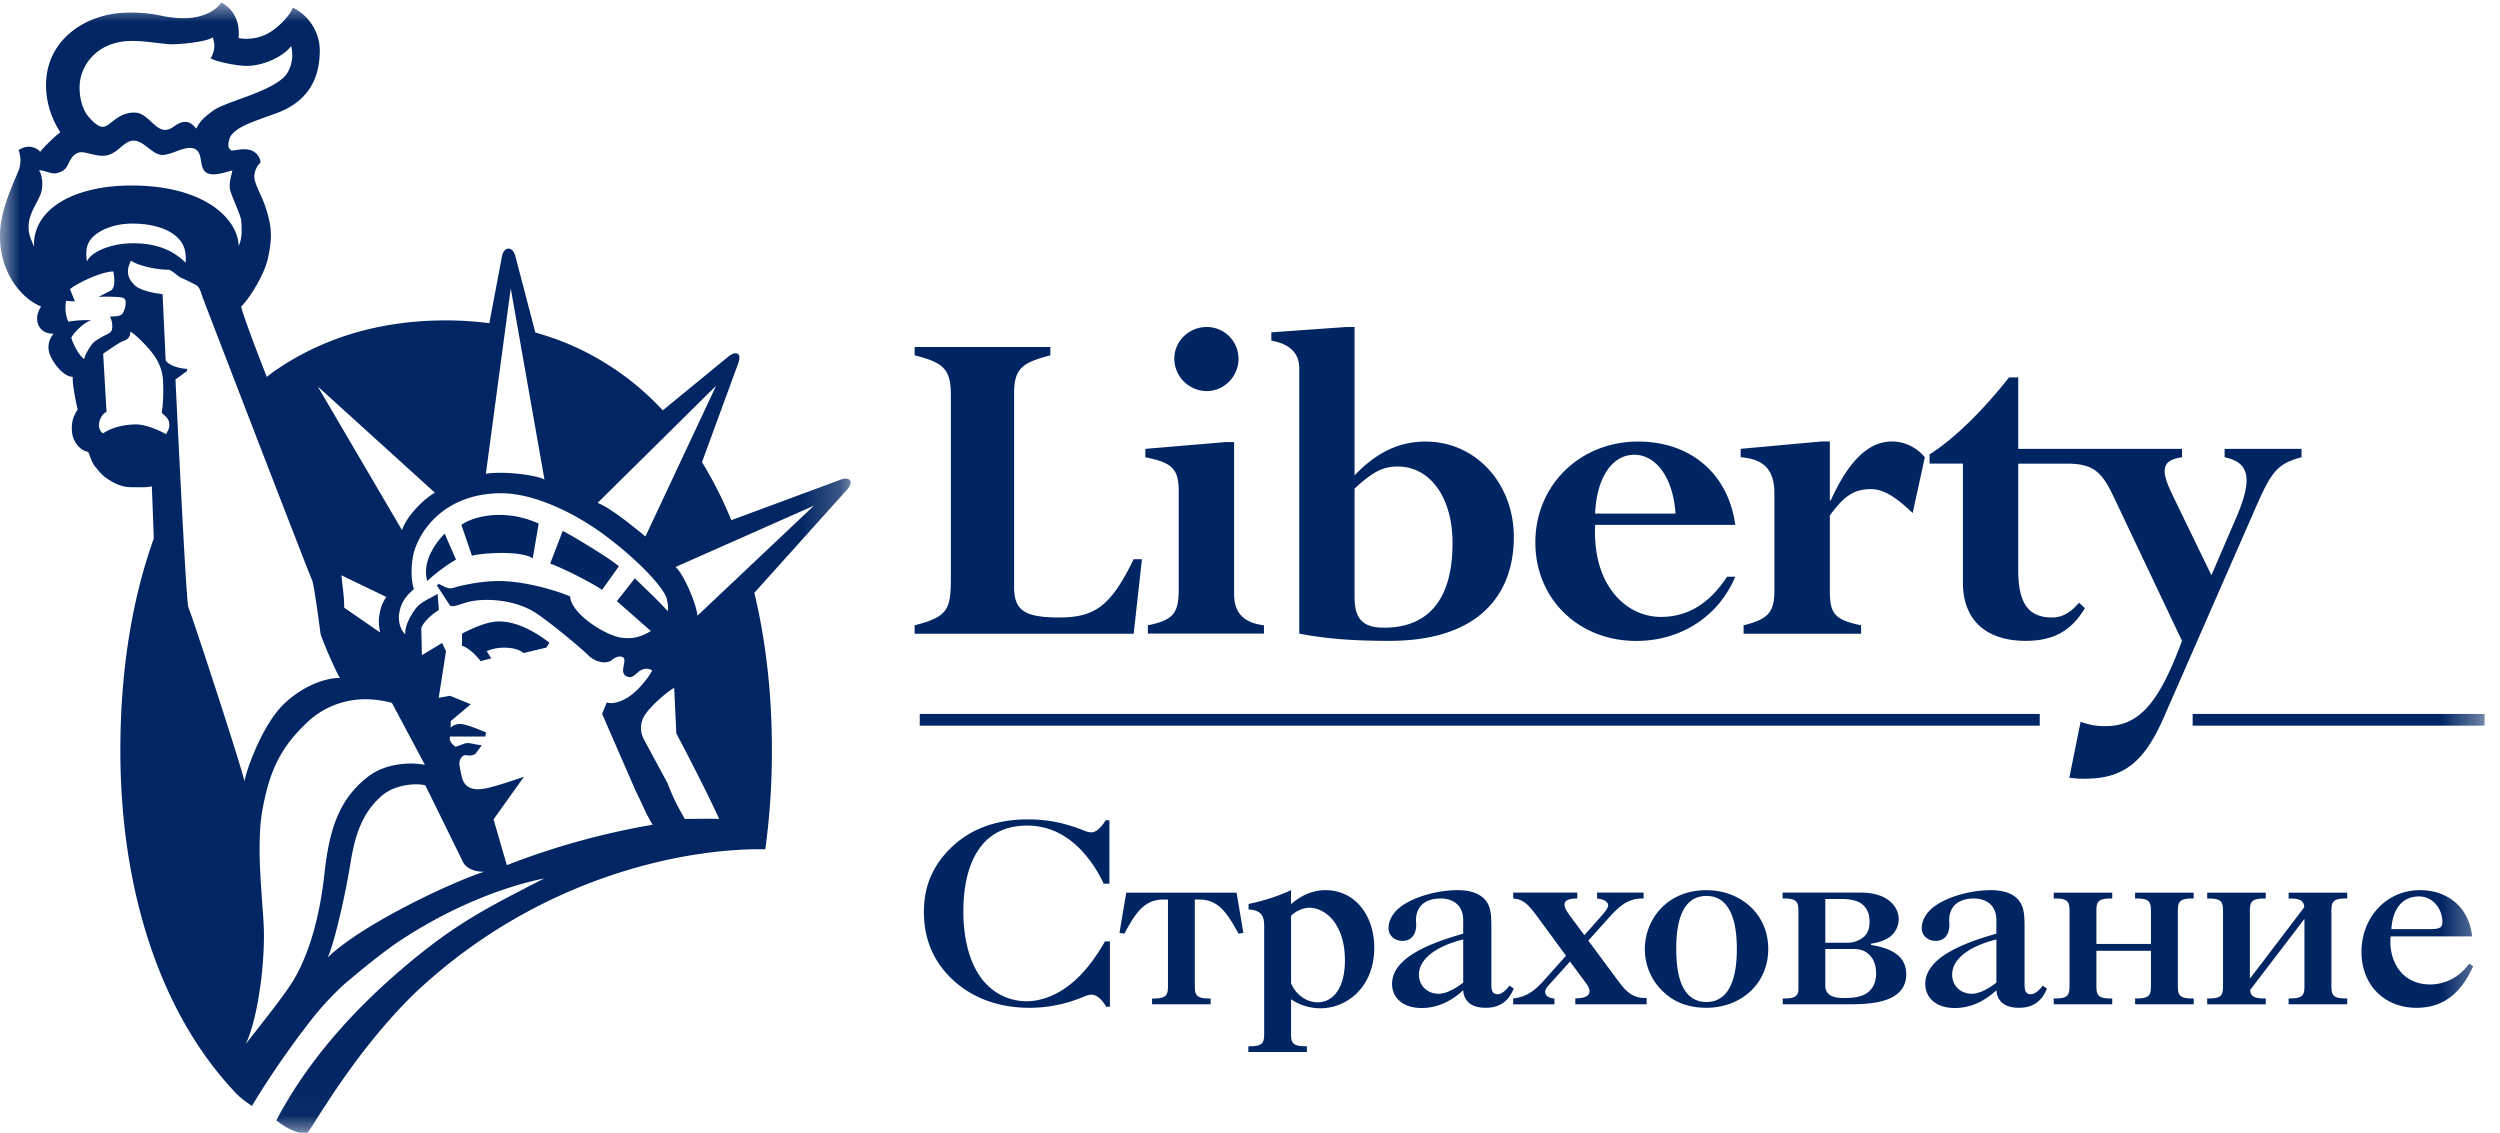
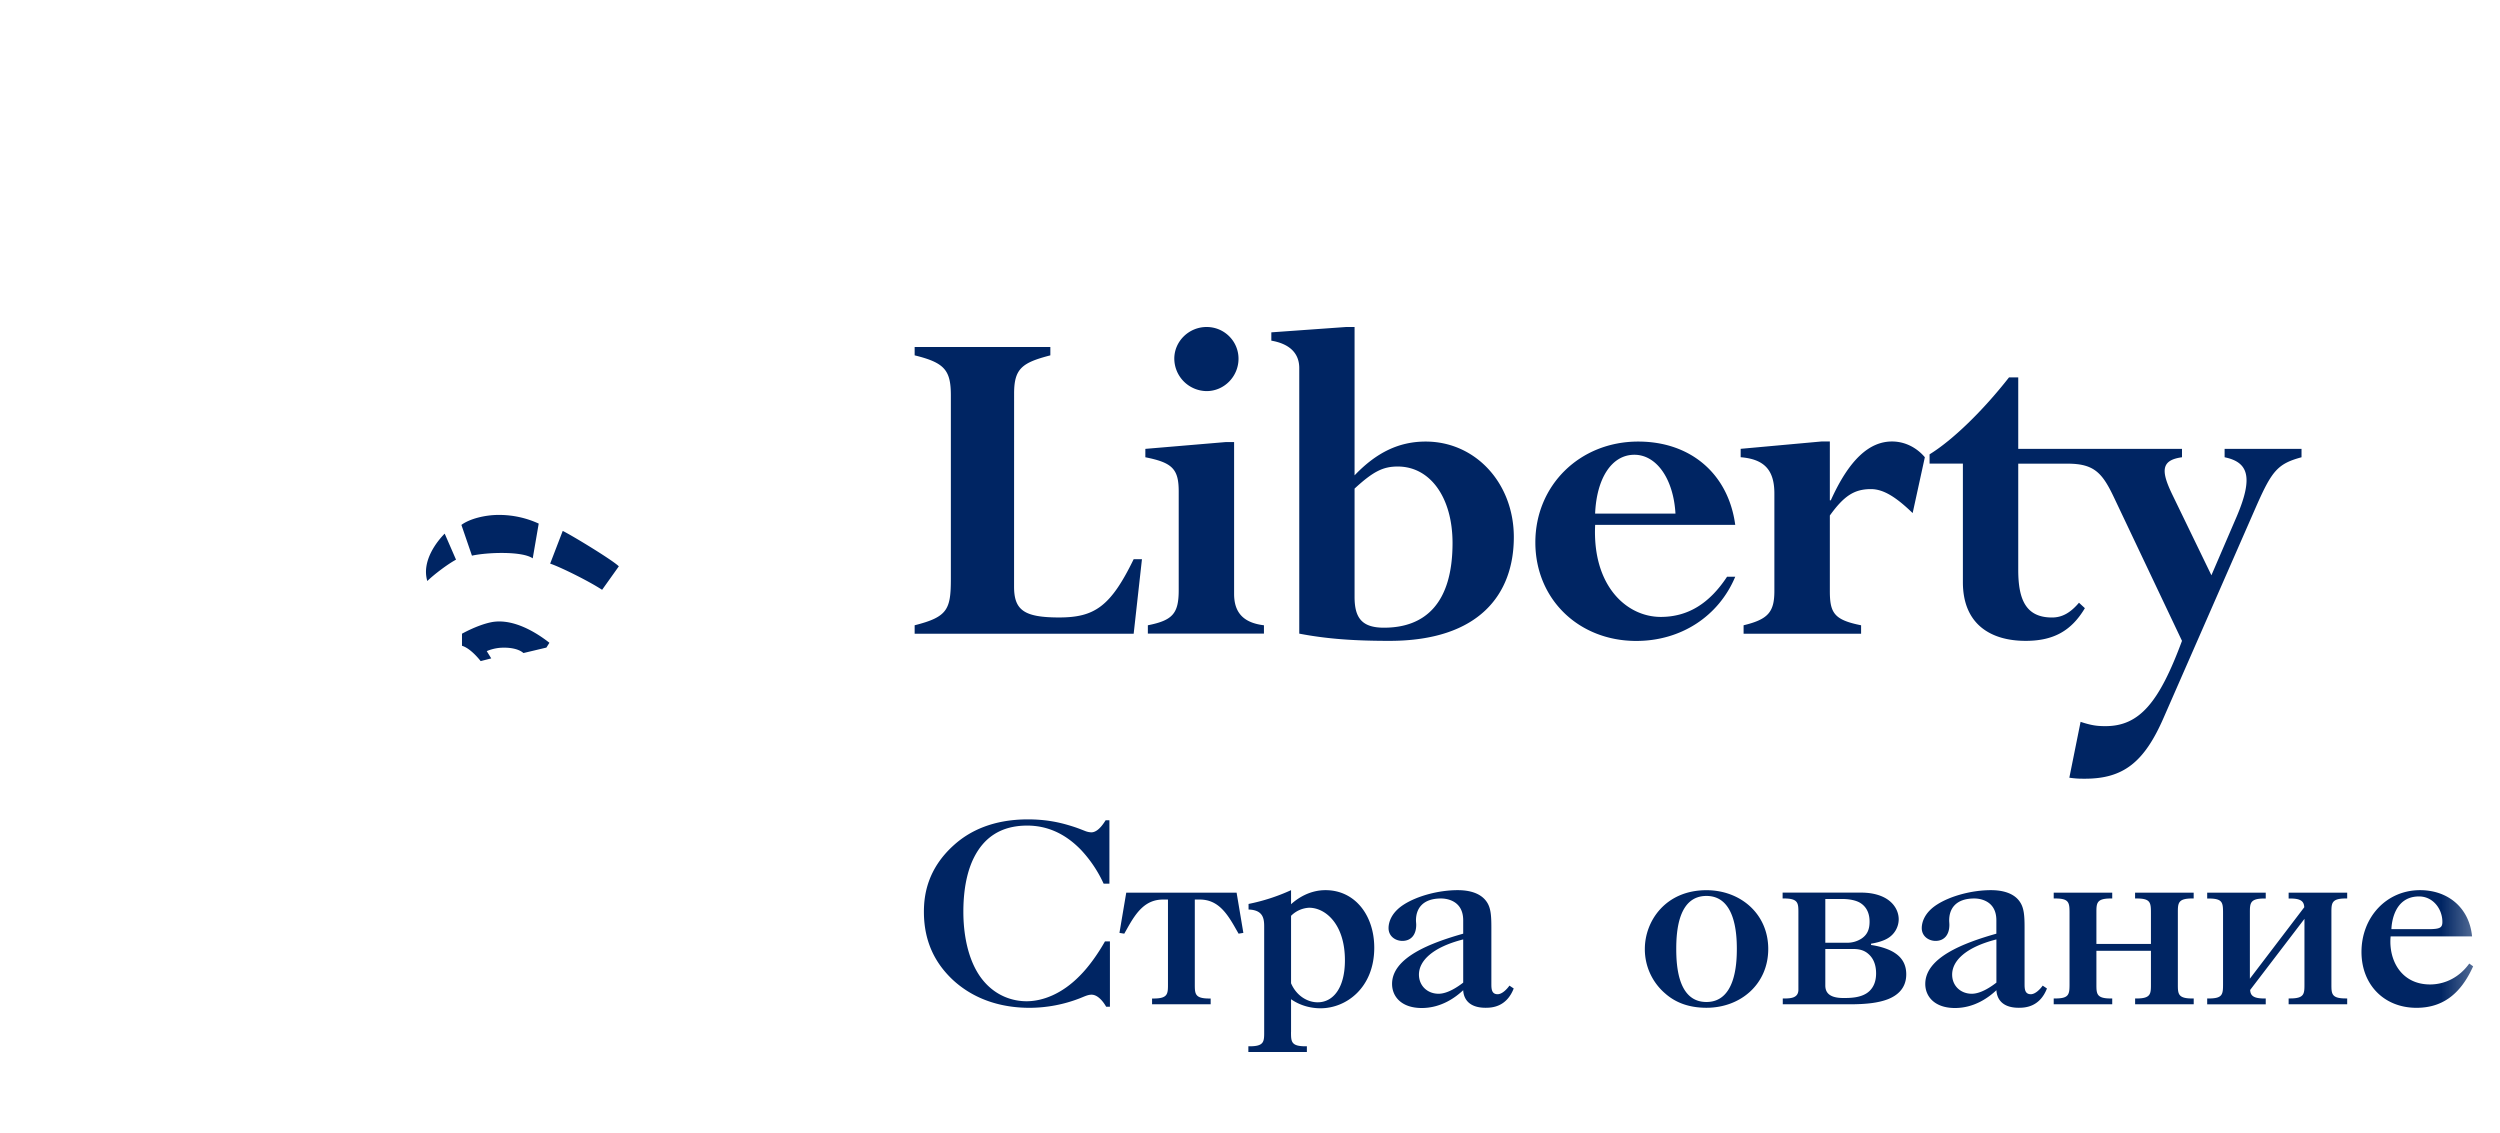
<svg xmlns="http://www.w3.org/2000/svg" xmlns:xlink="http://www.w3.org/1999/xlink" width="64" height="29" viewBox="0 0 64 29">
  <defs>
-     <path id="a" d="M0 .002h21.777v28.965H0z" />
    <path id="c" d="M0 28.986h63.605V.02H0z" />
  </defs>
  <g fill="none" fill-rule="evenodd" transform="translate(0 .043)">
-     <path fill="#002563" d="M25.96 14.974c0 .601.254.79 1.153.79.904 0 1.318-.276 1.909-1.492h.212l-.212 1.908h-5.607v-.216c.842-.213.927-.403.927-1.19v-4.692c0-.653-.163-.84-.927-1.028V8.84h3.474v.214c-.726.188-.928.339-.928.979v4.94zM30.89 8.328c.451 0 .816.363.816.812 0 .453-.365.829-.817.829a.836.836 0 0 1-.827-.83c0-.448.377-.811.827-.811zm.703 6.833c0 .478.238.74.764.803v.214h-2.972v-.214c.638-.126.79-.303.79-.901V12.54c0-.578-.163-.74-.854-.877v-.215l2.058-.174h.214v3.887zM34.677 8.328h-.213l-1.918.137v.213c.44.075.715.3.715.702v6.798c.714.137 1.416.185 2.308.185 2.308 0 3.185-1.202 3.185-2.656 0-1.38-.98-2.446-2.257-2.446-.677 0-1.256.274-1.82.865V8.328zm0 4.137c.478-.44.73-.565 1.105-.565.839 0 1.403.804 1.403 1.958 0 1.544-.702 2.168-1.755 2.168-.565 0-.753-.25-.753-.788v-2.773zM44.422 13.393c-.176-1.304-1.14-2.132-2.484-2.132-1.491 0-2.633 1.116-2.633 2.582 0 1.444 1.102 2.522 2.584 2.522 1.141 0 2.107-.627 2.533-1.643h-.21c-.454.69-1.007 1.028-1.696 1.028-.879 0-1.756-.8-1.68-2.357h3.586zm-3.587-.288c.038-.904.425-1.506 1.004-1.506.575 0 1.003.627 1.053 1.506h-2.057zM48.964 13.092c-.415-.401-.742-.614-1.068-.614-.426 0-.69.173-1.052.676v1.933c0 .563.111.74.8.877v.216h-3.008v-.216c.627-.151.788-.338.788-.877V12.59c0-.604-.261-.879-.863-.928v-.215l2.068-.188h.215v1.506h.025c.464-1.03.978-1.506 1.567-1.506.312 0 .616.14.84.403l-.312 1.429zM56.95 11.448v.215c.603.124.74.501.315 1.504l-.653 1.517-1.003-2.07c-.29-.601-.29-.878.25-.951v-.215h-4.192v-1.83h-.236c-.668.854-1.444 1.607-2.034 1.97v.238h.853v3.035c0 1.079.715 1.502 1.606 1.502.703 0 1.167-.248 1.517-.837l-.151-.139c-.225.265-.438.378-.69.378-.665 0-.865-.452-.865-1.218v-2.72h1.268c.69 0 .893.25 1.194.888l1.73 3.648c-.578 1.557-1.078 2.183-1.956 2.183-.191 0-.34-.01-.64-.11l-.288 1.43c.176.026.275.026.4.026.98 0 1.518-.417 2.018-1.57l2.384-5.443c.389-.876.54-1.053 1.142-1.216v-.215h-1.97zM12.557 15.89c-.353.076-.73.29-.73.29v.309c.17.05.358.24.478.392l.271-.069-.115-.186s.166-.078.374-.087c.234-.012.452.034.565.136l.588-.14.077-.123c-.41-.322-.989-.635-1.508-.522M11.384 13.618c-.188.188-.599.697-.445 1.213.172-.167.514-.427.735-.547l-.29-.666zM15.842 14.455c-.153-.154-1.16-.768-1.436-.907l-.322.838c.219.069.955.426 1.33.67l.428-.601zM13.638 14.25l.153-.889a2.424 2.424 0 0 0-1.023-.222c-.359 0-.752.102-.956.256l.27.787c.378-.085 1.283-.122 1.556.069" />
+     <path fill="#002563" d="M25.96 14.974c0 .601.254.79 1.153.79.904 0 1.318-.276 1.909-1.492h.212l-.212 1.908h-5.607v-.216c.842-.213.927-.403.927-1.19v-4.692c0-.653-.163-.84-.927-1.028V8.84h3.474v.214c-.726.188-.928.339-.928.979zM30.89 8.328c.451 0 .816.363.816.812 0 .453-.365.829-.817.829a.836.836 0 0 1-.827-.83c0-.448.377-.811.827-.811zm.703 6.833c0 .478.238.74.764.803v.214h-2.972v-.214c.638-.126.79-.303.79-.901V12.54c0-.578-.163-.74-.854-.877v-.215l2.058-.174h.214v3.887zM34.677 8.328h-.213l-1.918.137v.213c.44.075.715.3.715.702v6.798c.714.137 1.416.185 2.308.185 2.308 0 3.185-1.202 3.185-2.656 0-1.38-.98-2.446-2.257-2.446-.677 0-1.256.274-1.82.865V8.328zm0 4.137c.478-.44.73-.565 1.105-.565.839 0 1.403.804 1.403 1.958 0 1.544-.702 2.168-1.755 2.168-.565 0-.753-.25-.753-.788v-2.773zM44.422 13.393c-.176-1.304-1.14-2.132-2.484-2.132-1.491 0-2.633 1.116-2.633 2.582 0 1.444 1.102 2.522 2.584 2.522 1.141 0 2.107-.627 2.533-1.643h-.21c-.454.69-1.007 1.028-1.696 1.028-.879 0-1.756-.8-1.68-2.357h3.586zm-3.587-.288c.038-.904.425-1.506 1.004-1.506.575 0 1.003.627 1.053 1.506h-2.057zM48.964 13.092c-.415-.401-.742-.614-1.068-.614-.426 0-.69.173-1.052.676v1.933c0 .563.111.74.8.877v.216h-3.008v-.216c.627-.151.788-.338.788-.877V12.59c0-.604-.261-.879-.863-.928v-.215l2.068-.188h.215v1.506h.025c.464-1.03.978-1.506 1.567-1.506.312 0 .616.14.84.403l-.312 1.429zM56.95 11.448v.215c.603.124.74.501.315 1.504l-.653 1.517-1.003-2.07c-.29-.601-.29-.878.25-.951v-.215h-4.192v-1.83h-.236c-.668.854-1.444 1.607-2.034 1.97v.238h.853v3.035c0 1.079.715 1.502 1.606 1.502.703 0 1.167-.248 1.517-.837l-.151-.139c-.225.265-.438.378-.69.378-.665 0-.865-.452-.865-1.218v-2.72h1.268c.69 0 .893.25 1.194.888l1.73 3.648c-.578 1.557-1.078 2.183-1.956 2.183-.191 0-.34-.01-.64-.11l-.288 1.43c.176.026.275.026.4.026.98 0 1.518-.417 2.018-1.57l2.384-5.443c.389-.876.54-1.053 1.142-1.216v-.215h-1.97zM12.557 15.89c-.353.076-.73.29-.73.29v.309c.17.05.358.24.478.392l.271-.069-.115-.186s.166-.078.374-.087c.234-.012.452.034.565.136l.588-.14.077-.123c-.41-.322-.989-.635-1.508-.522M11.384 13.618c-.188.188-.599.697-.445 1.213.172-.167.514-.427.735-.547l-.29-.666zM15.842 14.455c-.153-.154-1.16-.768-1.436-.907l-.322.838c.219.069.955.426 1.33.67l.428-.601zM13.638 14.25l.153-.889a2.424 2.424 0 0 0-1.023-.222c-.359 0-.752.102-.956.256l.27.787c.378-.085 1.283-.122 1.556.069" />
    <g transform="translate(0 .02)">
      <mask id="b" fill="#fff">
        <use xlink:href="#a" />
      </mask>
-       <path fill="#012663" d="M17.854 15.7c-.019-.29-.355-1.077-.56-1.248l3.543-1.57-2.983 2.817zm-.325 5.2c-.153-.274-.278-.486-.437-.908 0 0-.504-.932-.601-1.115a.604.604 0 0 1 .014-.63c.152-.237.534-.57.754-.703l.055 1.167s.761 1.442 1.096 2.19c-.313-.008-.609 0-.881 0zm-4.554 1.185l-.34-1.172.78-1.093s-.813.29-1.062.313c-.05.004-.443.08-.528-.302 0 0-.065-.259-.065-.362 0-.096.085-.216.17-.199.155.03.24-.034.24-.034l.163-.219c-.137-.017-.293-.058-.363-.058-.067 0-.192.061-.31.095-.068-.05-.174-.143-.139-.261h.903l.018-.105s-.466-.207-.647-.217c-.18-.006-.257.097-.257.097v-.17l.513-.432-.53-.217-.29.052.187-1.195-.1-.209-.517.312-.016-.68c.016-.125.257-.364.45-.475l-.033-.413c-.205.126-.434.2-.57.389-.122.17-.273.426-.256.648-.153-.15-.187-.391-.153-.558.044-.234.136-.398.374-.603-.069-.194-.084-.545-.017-.873.115-.537.735-1.572 2.24-1.58.888-.003 1.971.549 2.709 1.11.946.714 1.5 1.378 1.542 1.599.018.094.051.227.018.308-.103-.139-.837-.838-.837-.838l-.46.583.87.766c-.204.12-.412.215-.75.17-.406-.05-1.299-.614-1.316-1.057-.364-.154-1.196-.406-1.88-.393-.445.007-.94.119-1.093.17-.155.052-.268-.044-.387-.095l-.055.032.34.523c.102.052.294-.066.562-.116.46-.08 1.088-.012 1.556.255.325.187 1.23.939 1.418 1.128.186.187.477.239.614.119.136-.119.33-.116.314.035-.017.156-.093.325.063.391.142.064.222-.066.323-.137.104-.069.206-.086.326-.017-.086.171-.308.444-.496.598-.19.154-.477.29-.667.22l-.12.293.856 1.965c.223.45.254.572.437.874a19.24 19.24 0 0 0-3.732 1.035zM8.39 24.448c.205-.46.475-1.775.548-2.216.099-.565.19-1.387.862-1.945.33-.271.874-.308 1.09-.244l.954 1.943c.086.205.366.276.553.266-.894.291-3.148 1.363-4.007 2.196zm-.867.566c-.26.437-.983 1.322-1.236 1.656.274-.546.486-1.866.469-2.89-.012-.665-.215-2.135-.038-3.109.19-1.044.487-1.631 1.185-2.277.357-.327 1.089-.745 2.13-.463l.845 1.586c-.452-.086-1.05-.01-1.447.296-.749.574-1 1.349-1.124 2.48-.119 1.095-.384 2.042-.784 2.72zm-1.266-5.076c-.011-.077-.147-.522-.33-1.104-.411-1.3-1.065-3.28-1.105-3.35-.058-.103-.32-5.638-.33-5.832l.069-.05.227-.166V9.38c-.216-.01-.466-.09-.547-.218l-.079-1.695c-.05-.004-.096-.013-.144-.02-.246-.038-.476-.117-.572-.21-.141-.143-.251-.318-.093-.626.148.104.582.23.956.23.08 0 .249.177.342.215.096.037.239.113.333.16l.046.024a.122.122 0 0 1 .045.04c.05.067.085.188.102.242.024.07 2.765 7.187 2.812 7.266.047.08.205 1.276.216 1.366.004.04.08.226.168.44.127.299.287.646.332.7-.363-.01-.96.2-1.45.678-.338.33-.645.934-.831 1.43-.08.207-.139.396-.167.536zm-2.004-8.885c-.139-.079-.512-.262-.81-.251-.305.013-.565.075-.806.229-.103-.07-.134-.206-.07-.365.067-.16.16-.183.16-.183l-.086-1.49s.42-.301.531-.332c.115-.037.167-.125.167-.238.185.126.459.406.607.615.136.195.216.41.228.648.01.24.012.525-.034.82.092.081.182.149.193.275.012.125-.035.17-.08.272zm-1.821-2.38c-.082.055-.243.305-.277.454-.144-.09-.294-.41-.33-.548.128-.214.39-.419.515-.443-.148-.01-.387 0-.592.036a.92.92 0 0 1-.056-.531l.226.01-.126-.311c.161-.137.764-.442 1.106-.454a.992.992 0 0 1 .023.34c-.012.057-.034.127-.102.16-.07.034-.298.153-.298.153.147-.013.445-.006.548.007.1.01.148.033.148.136a.5.5 0 0 1-.083.284c-.06.081-.229.066-.318.077a.526.526 0 0 1 .058.255c0 .101-.032.148-.124.193a2.362 2.362 0 0 0-.318.182zM4.751 6.66c-.182-.172-.55-.493-1.324-.495-.64-.003-1.131.254-1.2.47-.045-.298-.01-.497.197-.674.23-.193.595-.3.96-.3.546 0 .902.143 1.104.307.243.2.284.43.263.692zM.872 6.258c-.07-.192-.155-.314-.137-.578.023-.298.219-.548.31-.787.07-.19.032-.514-.049-.593.104-.023.311.105.457.07.182-.049.236-.111.305-.256.069-.15.16-.27.316-.28.141-.011.428.131.665.079.308-.07.431-.376.684-.376.25 0 .455.33.694.363.24.036.614-.25.854-.158s.113.456.296.603c.172.137.57-.024.683-.045-.032.158-.079.273-.068.445.013.17.287.684.296.863.012.23.024.422-.067.627-.024-.683-.836-1.513-2.636-1.548-1.572-.03-2.65.603-2.603 1.57zM3.283.988c.38-.022.869.082 1.12.082.25 0 .89-.063 1.039-.176.08.181.048.37-.05.537.194.103.742.204.97.192.454-.02.922-.271 1.09-.508.07.248.02.616-.202.816-.445.399-1.493.613-1.8.843-.254.187-.353.296-.422.455-.102-.101-.16-.186-.328-.168-.196.02-.297.215-.491.2-.252-.012-.445-.43-.74-.441-.457-.019-.638.351-.831.364-.137.009-.322-.193-.4-.295-.137-.182-.216-.492-.198-.787.029-.479.413-1.07 1.243-1.114zm6.447 15.14l-.92-.635c.01-.215-.046-.566-.06-.75a.695.695 0 0 0-.013-.08l1.153.556c-.105.158-.14.257-.175.45-.034.193-.009.3.015.46zm1.403-3.577c-.29.16-.723.6-.842.957L8.134 9.83l2.999 2.72zm1.942-5.232l.863 4.893c-.273-.136-1.123-.215-1.5-.147l.637-4.746zm5.258 2.493l-1.81 3.859c-.17-.139-.886-.738-1.225-.859l3.035-3zm3.428 2.425c-.07-.095-.247-.018-.247-.018l-2.793 1.035a10.087 10.087 0 0 0-.75-1.486l.905-2.468s.113-.247.009-.306c-.106-.062-.276.102-.276.102l-1.642 1.346a7.038 7.038 0 0 0-2.258-1.63 7.256 7.256 0 0 0-1.005-.363l-.51-1.952s-.044-.195-.175-.195c-.132 0-.166.185-.166.185l-.326 1.724a8.787 8.787 0 0 0-1.107-.072c-1.225 0-2.311.233-3.266.661a6.973 6.973 0 0 0-1.151.653c-.06.042-.115.089-.174.133-.34-.873-.606-1.585-.656-1.801.188-.171.584-.793.68-1.212.135-.586.093-.865-.048-1.311-.102-.325-.308-.629-.294-.833a.528.528 0 0 1 .16-.335.372.372 0 0 0-.344-.33c-.154-.022-.274.023-.41.029-.035-.062-.104-.05-.052-.274.078-.336.725-.496 1.253-.7.67-.26 1.044-.744 1.067-1.516a1.228 1.228 0 0 0-.69-1.17c-.08.227-.405.534-.632.658-.223.125-.534.17-.757.119.048-.414-.143-.769-.447-.908-.096.175-.459.42-1.007.4C4.105.388 4.07.258 3.302.26c-1.094.003-2 .66-2.11 1.63-.074.63.17 1.158.352 1.432-.137.102-.456.41-.514.502-.077-.092-.295-.217-.556-.044a.736.736 0 0 1 .022.463c-.045.16-.445.934-.49 1.561C-.07 6.861.54 7.58 1.053 7.783c-.113.173-.136.353-.057.502.054.099.16.196.378.196a.511.511 0 0 0-.092.545c.092.23.353.558.58.558-.011.194.08.649.126.83-.08.15-.16.26-.148.536.011.283.195.513.42.558.057.139.1.288.18.38.08.09.15.202.322.315.171.113.366.206.593.206.228 0 .428.012.53-.024.007.065.027.669.052 1.338-.572 1.593-.856 3.441-.856 5.424v.002c0 3.552 1.012 6.72 2.947 8.76 0 0 .111.136.422.34 0 0 .606-1.039 1.527-2.214.233-.3.5-.586.794-.865.455-.392.893-.744 1.322-1.053 1.19-.813 2.568-1.43 3.842-1.694-1.462.754-2.29 1.155-3.661 2.333-.87.745-2.254 2.061-3.2 3.862.196.157.461.318.775.35.2-.235 1.23-2.122 2.808-3.642 3.198-2.993 6.964-3.684 8.934-3.647.112-.813.17-1.657.17-2.532 0-1.428-.15-2.788-.45-4.034l2.355-2.62s.163-.164.095-.256z" mask="url(#b)" />
    </g>
    <mask id="d" fill="#fff">
      <use xlink:href="#c" />
    </mask>
-     <path fill="#002564" d="M23.546 18.534h28.671v-.3H23.546zM56.132 18.534h7.473v-.3h-7.473z" mask="url(#d)" />
    <path fill="#002563" d="M28.318 25.73c-.072-.128-.212-.309-.374-.309-.096 0-.18.045-.295.09a3.57 3.57 0 0 1-1.294.246c-.604 0-1.35-.15-1.961-.714-.412-.387-.742-.928-.742-1.745 0-.418.085-1.093.766-1.705.398-.36.997-.66 1.898-.66.433 0 .766.068 1.03.146.22.064.322.109.424.148a.483.483 0 0 0 .167.038c.084 0 .207-.05.367-.309h.097v1.623h-.148a3.224 3.224 0 0 0-.572-.857c-.438-.457-.914-.63-1.384-.63-.688 0-1.113.32-1.363.818-.098.193-.272.622-.272 1.388 0 .316.034 1.088.426 1.654.361.514.856.637 1.19.637.413 0 .907-.186 1.363-.651.238-.237.476-.578.646-.881h.127v1.673h-.096zM30.993 25.667h-1.5v-.148h.04c.367 0 .367-.122.367-.368v-2.166h-.122c-.452 0-.684.313-.92.738l-.077.136-.123-.02.174-1.03h2.825l.173 1.03-.122.02-.078-.136c-.239-.425-.47-.738-.92-.738h-.123v2.166c0 .246 0 .368.368.368h.038v.148zM33.05 25.126c.137.322.419.49.683.49.387 0 .697-.354.697-1.076 0-.925-.498-1.345-.916-1.345a.701.701 0 0 0-.463.207v1.724zm0 1.249c0 .244 0 .367.368.367h.038v.147h-1.498v-.147h.038c.367 0 .367-.123.367-.367v-2.639c0-.206.018-.483-.4-.495v-.143a4.96 4.96 0 0 0 1.088-.353v.36c.154-.14.463-.36.881-.36.76 0 1.249.65 1.249 1.473 0 1.017-.708 1.551-1.377 1.551-.18 0-.476-.038-.753-.232v.838zM37.458 24.006c-.785.2-1.133.548-1.133.901 0 .283.214.49.503.49.245 0 .521-.2.63-.285v-1.106zm1.293 1.256c-.187.48-.565.494-.72.494-.502 0-.567-.315-.573-.45-.2.188-.566.456-1.062.456-.521 0-.759-.295-.759-.616 0-.677.985-1.05 1.821-1.287v-.342c0-.533-.47-.559-.566-.559-.482 0-.643.27-.643.56 0 .039.006.077.006.115 0 .257-.134.411-.355.411-.174 0-.353-.116-.353-.327 0-.149.07-.399.393-.605.354-.225.9-.367 1.376-.367.187 0 .573.027.754.315.096.15.109.347.109.637v1.442c0 .123 0 .27.16.27.116 0 .238-.129.303-.22l.109.073z" mask="url(#d)" />
-     <path fill="#002563" d="M41.42 25.061c.13.174.316.444.67.444h.064v.162h-1.826v-.15c.16-.006.364-.023.364-.191 0-.058-.043-.136-.081-.187l-.419-.566-.555.617c-.036.038-.082.103-.082.161 0 .123.154.167.238.167v.15h-1.055v-.15c.412-.044.63-.29.81-.488l.541-.606-.72-.983c-.252-.343-.374-.464-.631-.483v-.15h1.64v.15c-.173 0-.328.031-.328.154 0 .038.007.103.109.245l.4.54.463-.52c.13-.143.147-.214.147-.245 0-.05-.044-.148-.283-.174v-.15h1.19v.15h-.032c-.405 0-.637.245-.888.527l-.495.552.759 1.024z" mask="url(#d)" />
    <path fill="#002563" d="M44.463 24.25c0-.398-.044-1.357-.778-1.357-.708 0-.773.874-.773 1.357 0 .484.065 1.358.773 1.358.734 0 .778-.96.778-1.358m.804 0c0 .902-.708 1.506-1.582 1.506-.529 0-.85-.186-1.048-.359a1.489 1.489 0 0 1-.529-1.147c0-.713.529-1.504 1.577-1.504.868 0 1.582.603 1.582 1.504M46.728 25.184c0 .154.07.322.462.322.174 0 .49 0 .676-.186.077-.078.162-.208.162-.445 0-.277-.11-.42-.194-.494-.116-.105-.251-.13-.398-.13h-.708v.933zm.547-1.093a.668.668 0 0 0 .378-.105c.163-.108.208-.257.208-.436 0-.155-.041-.36-.246-.483-.154-.09-.38-.096-.456-.096h-.431v1.12h.547zm-1.636 1.427h.04c.18 0 .36-.019.36-.225v-1.968c0-.244 0-.367-.366-.367h-.038v-.15h2.013c.347 0 .573.098.7.194.2.15.259.347.259.49a.571.571 0 0 1-.277.483c-.123.076-.302.12-.431.14v.034c.186.024.45.096.61.205.246.16.291.38.291.546 0 .38-.258.554-.47.637-.252.096-.561.13-.99.13h-1.701v-.15zM51.108 24.006c-.786.2-1.133.548-1.133.901 0 .283.213.49.503.49.245 0 .52-.2.63-.285v-1.106zm1.294 1.256c-.187.48-.565.494-.722.494-.5 0-.565-.315-.572-.45-.2.188-.565.456-1.061.456-.521 0-.76-.295-.76-.616 0-.677.984-1.05 1.82-1.287v-.342c0-.533-.468-.559-.564-.559-.483 0-.644.27-.644.56 0 .039.005.077.005.115 0 .257-.134.411-.353.411-.174 0-.354-.116-.354-.327 0-.149.07-.399.394-.605.353-.225.9-.367 1.375-.367.187 0 .574.027.753.315.096.15.11.347.11.637v1.442c0 .123 0 .27.16.27.116 0 .239-.129.304-.22l.109.073zM53.668 25.151c0 .246 0 .367.367.367h.038v.149h-1.498v-.149h.038c.354 0 .367-.103.367-.367v-1.826c0-.264-.013-.367-.367-.367h-.038v-.149h1.498v.149h-.038c-.367 0-.367.122-.367.367v.796h1.396v-.796c0-.264-.013-.367-.366-.367h-.04v-.149h1.5v.149h-.04c-.365 0-.365.122-.365.367v1.826c0 .246 0 .367.366.367h.04v.149h-1.5v-.149h.039c.366 0 .366-.121.366-.367v-.854h-1.396v.854zM60.088 22.958h-.038c-.366 0-.366.123-.366.367v1.826c0 .246 0 .366.366.366h.038v.15h-1.499v-.15h.04c.365 0 .365-.12.365-.366V23.48l-1.39 1.82c.008.136.071.218.36.218h.039v.15h-1.499v-.15h.038c.355 0 .368-.101.368-.366v-1.826c0-.266-.013-.367-.368-.367h-.038v-.149h1.499v.149h-.038c-.368 0-.368.123-.368.367v1.685l1.392-1.828c-.007-.154-.09-.224-.36-.224h-.04v-.149h1.499v.149zM62.185 23.743c.29 0 .34-.045.34-.187 0-.327-.237-.65-.598-.65-.644 0-.702.694-.707.837h.965zm1.127.952c-.324.722-.793 1.062-1.45 1.062-.829 0-1.408-.592-1.408-1.43 0-.887.637-1.582 1.499-1.582.715 0 1.261.45 1.332 1.184H61.2c-.057.606.27 1.23 1.01 1.23.372 0 .746-.175 1.003-.535l.098.07z" mask="url(#d)" />
  </g>
</svg>